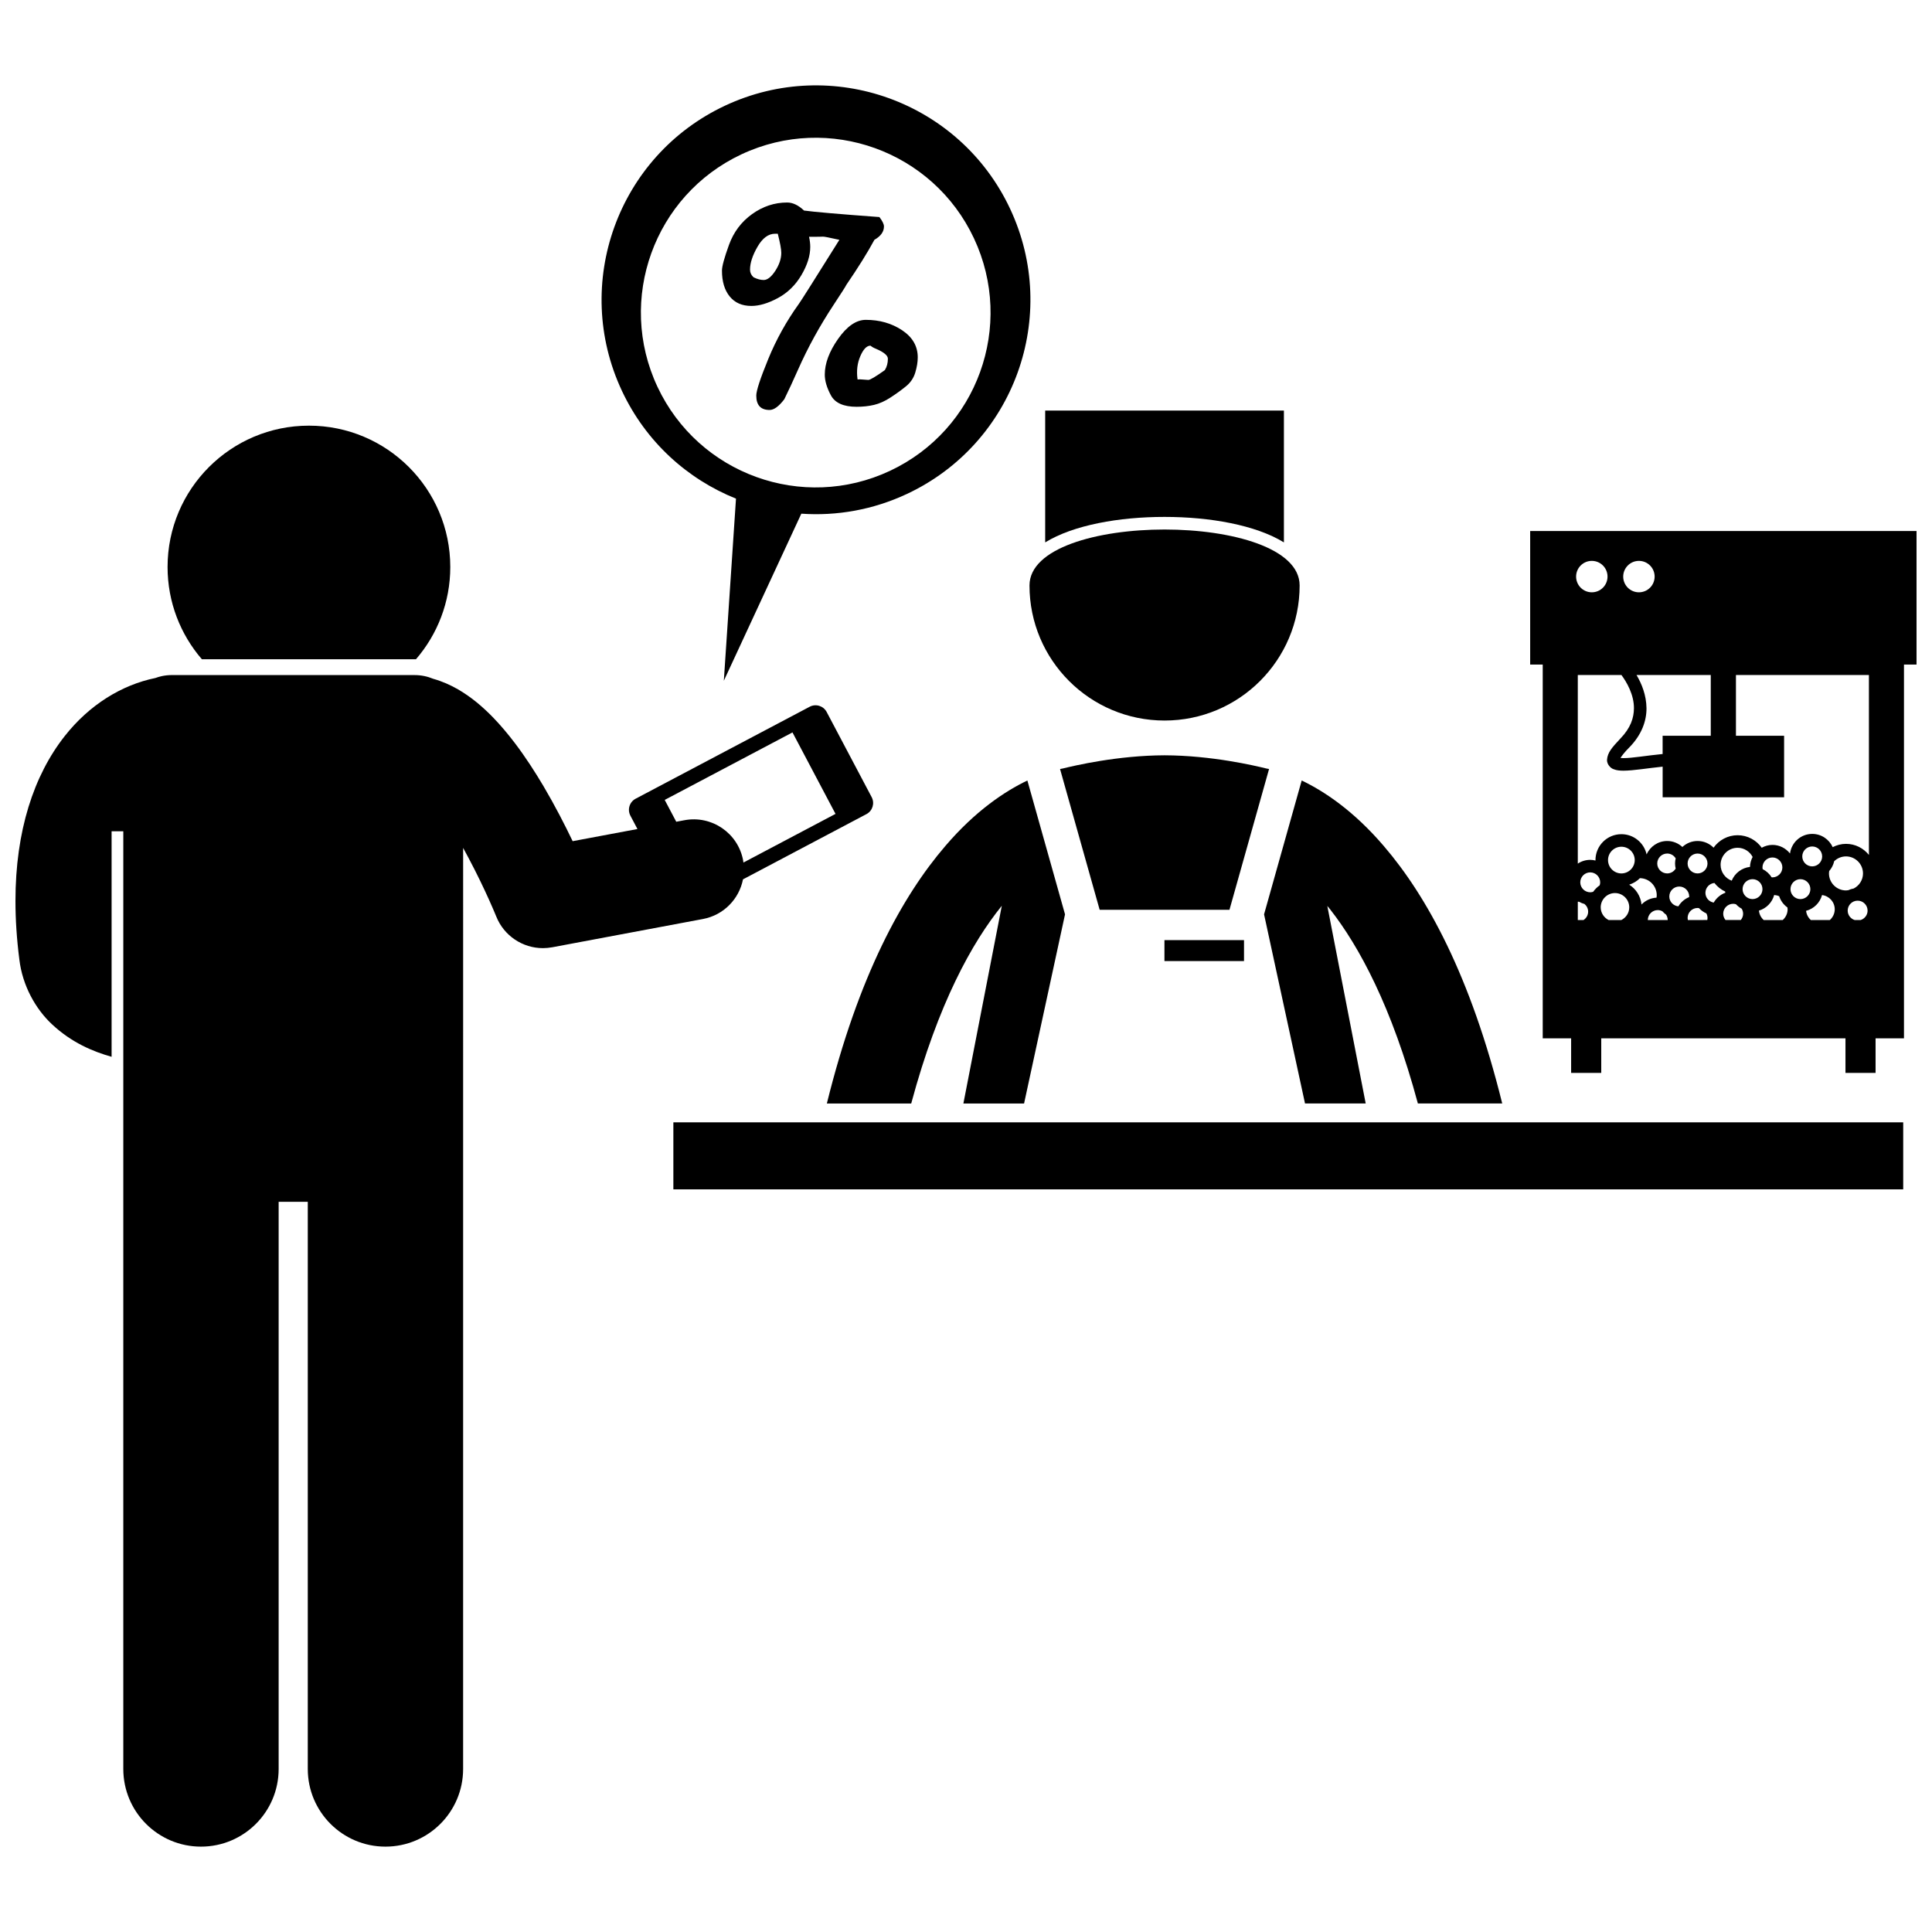
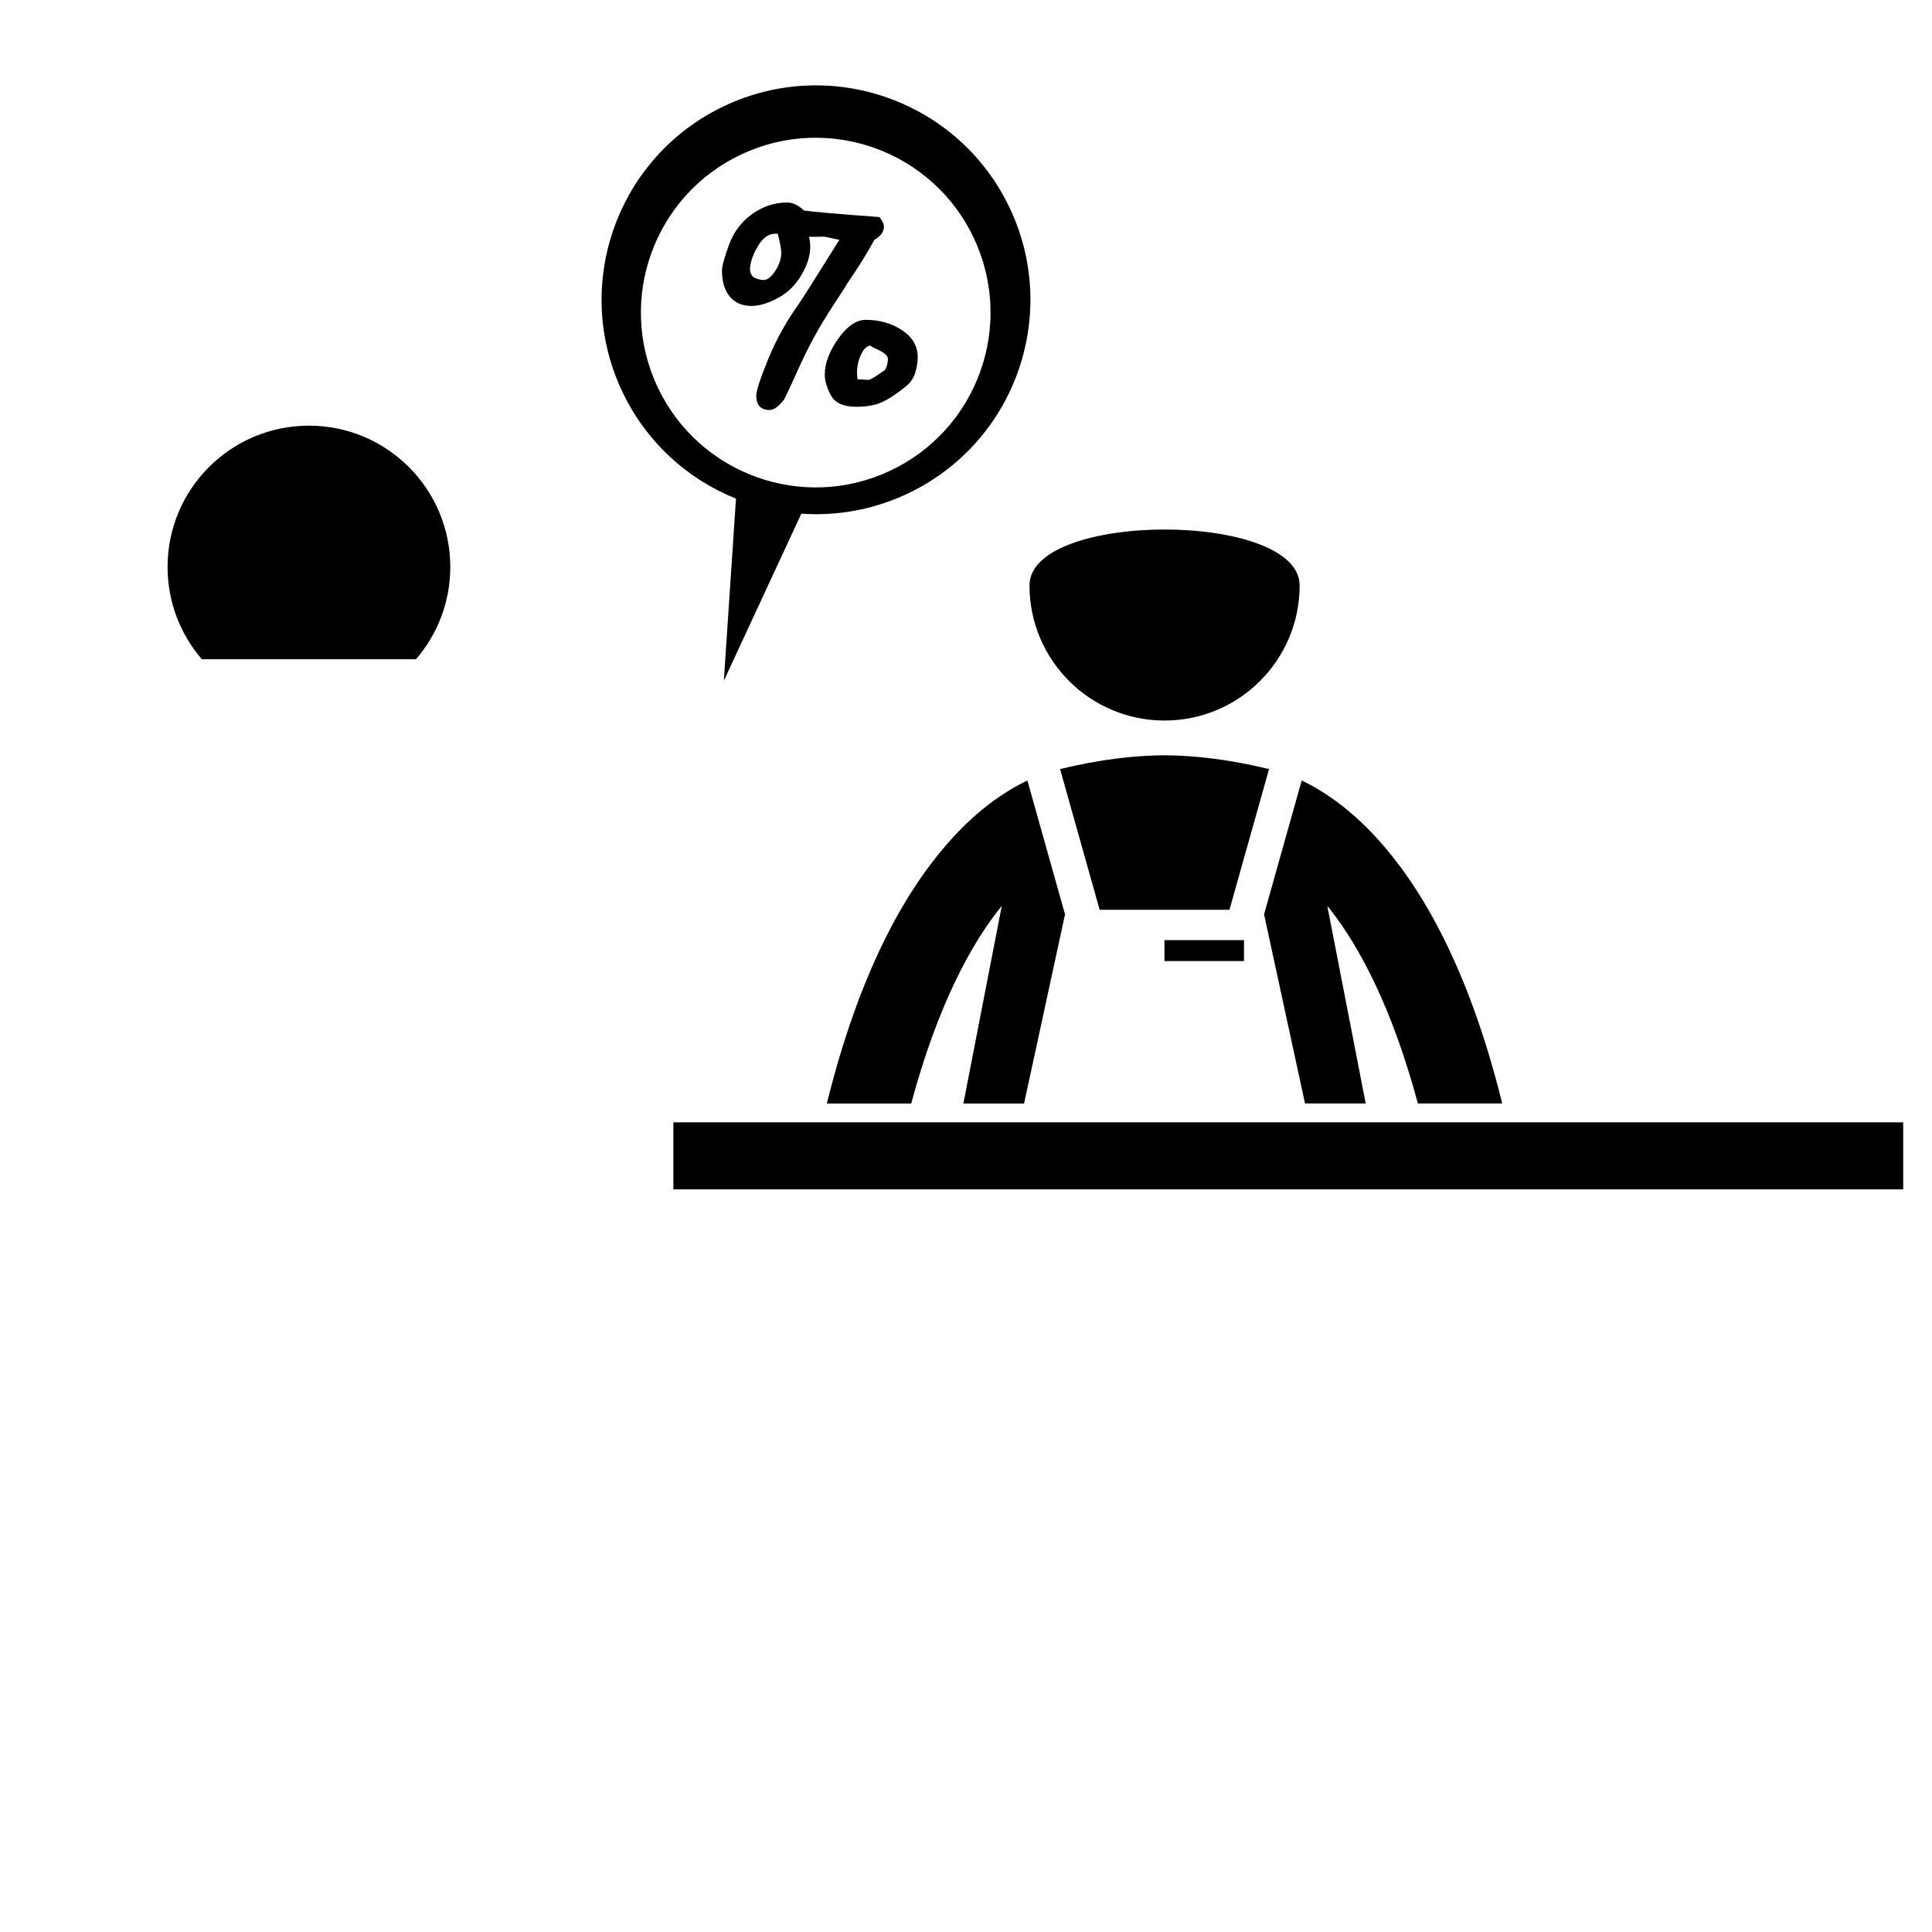
<svg xmlns="http://www.w3.org/2000/svg" width="800px" height="800px" version="1.1" viewBox="144 144 512 512">
  <defs>
    <clipPath id="b">
-       <path d="m148.09 322h227.91v312h-227.91z" />
-     </clipPath>
+       </clipPath>
    <clipPath id="a">
-       <path d="m549 284h102.9v145h-102.9z" />
-     </clipPath>
+       </clipPath>
  </defs>
-   <path d="m484.25 287.74v-34.938h-63.266v34.938c7.488-4.606 19.59-6.754 31.633-6.754 12.039 0 24.145 2.152 31.633 6.754z" />
  <path d="m409.49 384.04-10.18 52.395h16.082l10.852-50.121-9.977-35.473c-5.93 2.832-13.766 8.012-21.781 17.398-11.332 13.203-22.98 34.289-31.359 68.195h22.355c7.152-26.57 16.18-42.723 24.008-52.395z" />
  <path d="m435.42 385.1h34.402l10.492-37.305c-0.262-0.055-0.508-0.102-0.707-0.133-3.066-0.758-14.523-3.461-26.984-3.5-12.461 0.039-23.922 2.742-26.992 3.5-0.203 0.035-0.445 0.078-0.707 0.133z" />
  <path d="m478.99 386.31 10.852 50.121h16.082l-10.172-52.348c0.262 0.324 0.523 0.621 0.789 0.961 7.629 9.754 16.301 25.711 23.211 51.387h22.352c-8.383-33.906-20.027-54.992-31.359-68.195-8.016-9.387-15.852-14.566-21.781-17.398z" />
  <path d="m322.45 441.43h325.92v17.762h-325.92z" />
  <path d="m263.33 294.26c0-20.688-16.77-37.457-37.461-37.457-20.688 0-37.461 16.77-37.461 37.457 0 9.348 3.43 17.891 9.094 24.453h56.73c5.664-6.562 9.098-15.105 9.098-24.453z" />
  <g clip-path="url(#b)">
    <path d="m290.34 395.04 39.961-7.496c5.508-1.035 9.578-5.324 10.602-10.508l32.711-17.285c1.625-0.859 2.246-2.875 1.387-4.5l-11.926-22.57c-0.859-1.625-2.875-2.246-4.5-1.387l-46.125 24.371c-1.625 0.859-2.246 2.875-1.387 4.5l1.867 3.535-17.172 3.219c-2.016-4.215-4.641-9.348-7.734-14.594-2.258-3.801-4.746-7.664-7.539-11.352-1.805-2.379-3.734-4.688-5.828-6.856-2.688-2.758-5.656-5.324-9.277-7.43-1.945-1.125-4.152-2.117-6.578-2.801-1.52-0.633-3.184-0.984-4.934-0.984l-64.32-0.004c-0.91 0-1.793 0.098-2.652 0.277-0.594 0.125-1.164 0.301-1.727 0.504-8.961 1.836-17.523 7.137-24.008 15.379-8.203 10.398-13.074 25.164-13.062 43.719 0 4.863 0.328 10.016 1.027 15.469 0.82 6.988 4.348 13.188 8.641 17.191 5.211 4.875 10.855 7.227 15.809 8.625v-59.77h3.102v248.5c0 11.371 9.219 20.582 20.582 20.582 11.367 0 20.586-9.211 20.586-20.582v-150.3h7.719v150.3c0 11.371 9.219 20.582 20.582 20.582 11.367 0 20.586-9.211 20.586-20.582l0.004-244.09c0.516 0.926 1.012 1.844 1.48 2.75 2.234 4.195 4.094 8.133 5.375 10.977 0.395 0.875 0.727 1.637 1.008 2.285 0.176 0.402 0.332 0.77 0.457 1.07 0.164 0.391 0.285 0.688 0.363 0.875 0.078 0.191 0.098 0.238 0.102 0.238 2.051 5.121 7.004 8.367 12.363 8.367 0.812-0.004 1.633-0.078 2.457-0.23zm29.816-39.055 33.859-17.887 11.406 21.59-24.406 12.895c-0.027-0.191-0.043-0.383-0.078-0.582-1.355-7.231-8.316-11.992-15.547-10.637l-2.176 0.406z" />
  </g>
  <path d="m452.59 393.14h21.086v5.551h-21.086z" />
  <path d="m356.36 280.13c9.328 0.648 18.949-0.988 28.02-5.246 28.406-13.328 40.629-47.16 27.301-75.57-13.328-28.402-47.164-40.625-75.57-27.297-28.395 13.328-40.625 47.16-27.293 75.566 6.352 13.539 17.363 23.391 30.227 28.562l-3.223 48.262zm-38.121-33.613c-10.867-23.16-0.902-50.746 22.254-61.617 23.164-10.867 50.75-0.902 61.617 22.262 10.867 23.164 0.902 50.746-22.262 61.617-23.16 10.867-50.738 0.898-61.609-22.262z" />
  <g clip-path="url(#a)">
    <path d="m549.51 320.11h3.328v99.062h7.527v9.156h7.981v-9.156h64.723v9.156h7.977v-9.156h7.527v-99.062h3.328v-35.379h-102.39zm35.102 18.871v4.84c-4.18 0.402-8.137 1.105-10.391 1.086-0.301 0.004-0.562-0.012-0.777-0.035 0.352-0.574 1.098-1.566 2.328-2.789 3.316-3.371 4.582-7.062 4.566-10.383-0.035-3.535-1.316-6.582-2.644-8.816h19.676v16.098zm-7.602-7.281c-0.016 2.516-0.848 5.203-3.617 8.051-2.172 2.332-3.371 3.625-3.516 5.602-0.066 1.145 0.914 2.238 1.75 2.492 0.84 0.336 1.66 0.383 2.598 0.395 2.684-0.016 6.516-0.676 10.391-1.07v8.113h32.188v-16.301h-12.762v-16.098h35.238v47.68c-1.434-1.777-3.606-2.934-6.07-2.934-1.277 0-2.461 0.332-3.527 0.871-0.938-2.062-3.004-3.508-5.422-3.508-3.031 0-5.508 2.269-5.891 5.191-1.094-1.375-2.762-2.277-4.656-2.277-1.035 0-1.992 0.289-2.84 0.75-1.422-2.004-3.746-3.316-6.387-3.316-2.633 0-4.953 1.309-6.375 3.301-1.078-1.094-2.578-1.773-4.238-1.773-1.559 0-2.965 0.609-4.027 1.586-1.062-0.977-2.469-1.586-4.023-1.586-2.438 0.004-4.527 1.465-5.453 3.559-0.688-3.07-3.414-5.363-6.684-5.363-3.797 0-6.871 3.074-6.871 6.871 0 0.039 0.012 0.074 0.012 0.113-0.453-0.109-0.914-0.18-1.398-0.18-1.219 0-2.352 0.371-3.297 0.996v-49.98h11.566c1.402 1.887 3.34 5.234 3.312 8.816zm46.883 56.117c-0.695-0.613-1.152-1.469-1.262-2.438 2.059-0.539 3.668-2.133 4.231-4.18 1.887 0.234 3.356 1.824 3.363 3.773-0.004 1.137-0.512 2.144-1.301 2.844zm-6.156-2.84c-0.004 1.137-0.512 2.144-1.301 2.84h-5.031c-0.711-0.625-1.172-1.504-1.266-2.496 1.969-0.59 3.496-2.148 4.035-4.141 0.469 0.035 0.918 0.141 1.324 0.328 0.402 1.211 1.168 2.254 2.188 2.977 0.023 0.164 0.051 0.324 0.051 0.492zm-11.797 1.172h0.004c0 0.633-0.238 1.211-0.613 1.664h-4.051c-0.375-0.453-0.609-1.031-0.613-1.664 0.004-1.453 1.188-2.629 2.641-2.637 0.258 0 0.508 0.051 0.742 0.121 0.438 0.477 0.949 0.875 1.523 1.191 0.227 0.391 0.367 0.84 0.367 1.324zm-14.645 1.668c-0.035-0.18-0.059-0.363-0.059-0.555 0-1.457 1.18-2.633 2.633-2.641 0.125 0 0.246 0.023 0.371 0.039 0.555 0.59 1.215 1.07 1.965 1.398 0.188 0.359 0.305 0.766 0.305 1.199 0 0.191-0.023 0.375-0.062 0.555zm-5.336 0h-5.273c0.004-1.453 1.184-2.633 2.641-2.637 0.449 0 0.863 0.125 1.234 0.324 0.297 0.332 0.621 0.641 0.98 0.902 0.262 0.406 0.418 0.887 0.418 1.41zm-15.66 0c-1.234-0.621-2.094-1.883-2.098-3.363 0.008-2.086 1.695-3.781 3.785-3.785 2.086 0.004 3.781 1.699 3.781 3.785 0 1.477-0.859 2.742-2.098 3.363zm-7.512-9.992c0.004-1.449 1.184-2.633 2.641-2.637 1.449 0.004 2.633 1.184 2.637 2.637 0 0.281-0.055 0.543-0.137 0.797-0.668 0.465-1.246 1.047-1.723 1.711-0.25 0.078-0.504 0.133-0.777 0.133-1.453-0.008-2.637-1.188-2.641-2.641zm28.445-4.992c0.004-1.453 1.184-2.633 2.641-2.637 1.453 0.004 2.629 1.184 2.629 2.637h0.004c-0.004 1.457-1.184 2.633-2.633 2.637-1.461-0.004-2.637-1.184-2.641-2.637zm8.742 0.348c0.004-2.492 2.019-4.508 4.512-4.512 1.734 0.004 3.223 0.996 3.977 2.434-0.422 0.793-0.676 1.68-0.699 2.633-2.199 0.254-4.039 1.68-4.844 3.656-1.719-0.645-2.941-2.281-2.945-4.211zm11.098 0.695c0.004-1.453 1.184-2.633 2.637-2.641 1.453 0.004 2.633 1.184 2.637 2.641-0.004 1.453-1.184 2.633-2.637 2.637-0.074 0-0.148-0.016-0.219-0.023-0.574-0.926-1.395-1.668-2.371-2.164-0.023-0.145-0.047-0.297-0.047-0.449zm19.004-1.645c0.812-0.785 1.91-1.273 3.133-1.277 2.484 0.008 4.5 2.019 4.504 4.512 0 1.746-1.004 3.242-2.457 3.992-0.512 0.09-0.996 0.246-1.457 0.457-0.195 0.027-0.391 0.059-0.594 0.059-2.492-0.004-4.508-2.019-4.512-4.508 0-0.219 0.035-0.43 0.066-0.641 0.633-0.734 1.102-1.613 1.316-2.594zm-67.836 10.727c0.082 0 0.16 0.016 0.242 0.023 0.445 0.254 0.918 0.453 1.426 0.586 0.586 0.484 0.965 1.207 0.969 2.027-0.004 0.934-0.496 1.75-1.23 2.219h-1.512v-4.844c0.031 0 0.066-0.012 0.105-0.012zm61.527-3.328c-0.004 1.453-1.18 2.633-2.637 2.641-1.457-0.004-2.633-1.184-2.637-2.641 0.004-1.457 1.18-2.637 2.637-2.641 1.457 0.004 2.633 1.184 2.637 2.641zm-15.328 2.637c-1.461-0.004-2.637-1.184-2.641-2.637 0.004-1.457 1.18-2.637 2.641-2.641 1.453 0.004 2.629 1.184 2.633 2.641-0.004 1.453-1.18 2.633-2.633 2.637zm-10.289 0.926c-1.246-0.211-2.199-1.281-2.199-2.586 0.004-1.371 1.051-2.481 2.387-2.613 0.758 0.969 1.727 1.754 2.856 2.277 0.012 0.105 0.031 0.203 0.035 0.312-1.312 0.484-2.387 1.414-3.078 2.609zm-9.367 0.992c-1.344-0.121-2.402-1.234-2.402-2.613 0.004-1.449 1.184-2.633 2.637-2.633 1.457 0 2.633 1.184 2.633 2.633h0.004c0 0.055-0.012 0.109-0.016 0.168-1.203 0.484-2.195 1.352-2.856 2.445zm-5.731-2.957c0 0.227-0.035 0.445-0.066 0.66-1.559 0.09-2.953 0.758-3.965 1.816-0.238-2.219-1.469-4.129-3.266-5.258 1.082-0.348 2.059-0.93 2.836-1.723 2.461 0.027 4.453 2.031 4.461 4.504zm43.836-10.27h0.004c-0.004 1.457-1.184 2.637-2.637 2.641-1.457-0.004-2.637-1.184-2.637-2.641 0-1.453 1.176-2.633 2.637-2.637 1.453 0.004 2.633 1.184 2.633 2.637zm-38.816 3.227c-0.461 0.762-1.289 1.277-2.246 1.281-1.457-0.004-2.637-1.184-2.641-2.637 0.004-1.453 1.184-2.633 2.641-2.637 0.953 0 1.785 0.52 2.246 1.281-0.102 0.438-0.168 0.887-0.168 1.355s0.066 0.922 0.168 1.355zm-14.387 1.285c-1.957-0.008-3.539-1.59-3.543-3.539 0.004-1.957 1.582-3.535 3.543-3.539 1.949 0.004 3.531 1.582 3.535 3.539-0.004 1.949-1.586 3.531-3.535 3.539zm59.969 9.848c0.004-1.453 1.184-2.633 2.641-2.633 1.453 0 2.633 1.184 2.633 2.633h0.004c-0.004 1.172-0.777 2.156-1.832 2.496h-1.609c-1.062-0.34-1.832-1.324-1.836-2.496zm-55.324-92.68c2.301 0 4.164 1.863 4.164 4.164s-1.863 4.164-4.164 4.164-4.164-1.863-4.164-4.164c0.004-2.297 1.867-4.164 4.164-4.164zm-12.484 0c2.301 0 4.164 1.863 4.164 4.164s-1.863 4.164-4.164 4.164c-2.301 0-4.164-1.863-4.164-4.164 0-2.297 1.863-4.164 4.164-4.164z" />
  </g>
  <path d="m452.62 334.95c19.77 0 35.797-16.023 35.797-35.797 0-19.77-71.59-19.77-71.59 0 0 19.77 16.023 35.797 35.793 35.797z" />
  <path d="m368.25 219.57-0.039 0.039c3.242-4.742 5.746-8.762 7.516-12.055 1.688-0.965 2.531-2.144 2.531-3.539 0-0.617-0.402-1.445-1.207-2.492-10.609-0.777-17.27-1.352-19.977-1.727-1.5-1.422-2.988-2.129-4.461-2.129-3.352 0-6.453 1.023-9.305 3.074-2.856 2.051-4.898 4.773-6.129 8.18-1.23 3.402-1.852 5.664-1.852 6.789 0 2.894 0.684 5.18 2.051 6.856 1.363 1.676 3.281 2.512 5.746 2.512 2.09 0 4.43-0.695 7.016-2.086 2.586-1.395 4.664-3.418 6.231-6.07 1.566-2.656 2.352-5.144 2.352-7.477 0-0.855-0.105-1.754-0.32-2.691 2.199 0 3.43-0.012 3.699-0.039 0.266-0.027 1.715 0.254 4.34 0.844-6.672 10.664-10.25 16.32-10.73 16.961-3.297 4.582-6.004 9.457-8.121 14.629-2.117 5.172-3.172 8.402-3.172 9.684 0 2.547 1.176 3.816 3.535 3.816 1.152 0 2.453-0.949 3.898-2.852 1.07-2.172 2.293-4.797 3.656-7.879 2.574-5.812 5.707-11.52 9.402-17.121 2.066-3.137 3.18-4.879 3.34-5.227zm-18.789-3.797c-1.062 1.621-2.086 2.43-3.078 2.43-0.828 0-1.727-0.242-2.691-0.727-0.613-0.562-0.926-1.23-0.926-2.008 0-1.77 0.664-3.797 1.988-6.086 1.328-2.293 2.875-3.438 4.641-3.438h0.727c0.613 2.414 0.926 4.102 0.926 5.062 0 1.555-0.531 3.144-1.586 4.766z" />
  <path d="m366.11 233.8c-2.359 3.352-3.535 6.512-3.535 9.48 0 1.637 0.539 3.465 1.625 5.488s3.356 3.035 6.812 3.035c1.66 0 3.203-0.168 4.625-0.504 1.418-0.336 2.879-0.988 4.379-1.969 1.5-0.977 2.852-1.957 4.059-2.938 1.207-0.977 2.031-2.188 2.473-3.637 0.441-1.445 0.664-2.801 0.664-4.062 0-2.945-1.379-5.336-4.141-7.176-2.762-1.836-5.973-2.754-9.645-2.754-2.519 0.008-4.957 1.684-7.316 5.035zm9.973 2.609c2.144 0.91 3.215 1.797 3.215 2.652 0 1.152-0.266 2.156-0.801 3.016-2.438 1.742-3.898 2.609-4.379 2.609l-2.25-0.16-0.605 0.039c-0.32-2.25-0.078-4.305 0.727-6.168 0.801-1.863 1.699-2.793 2.691-2.793 0.398 0.324 0.863 0.594 1.402 0.805z" />
</svg>